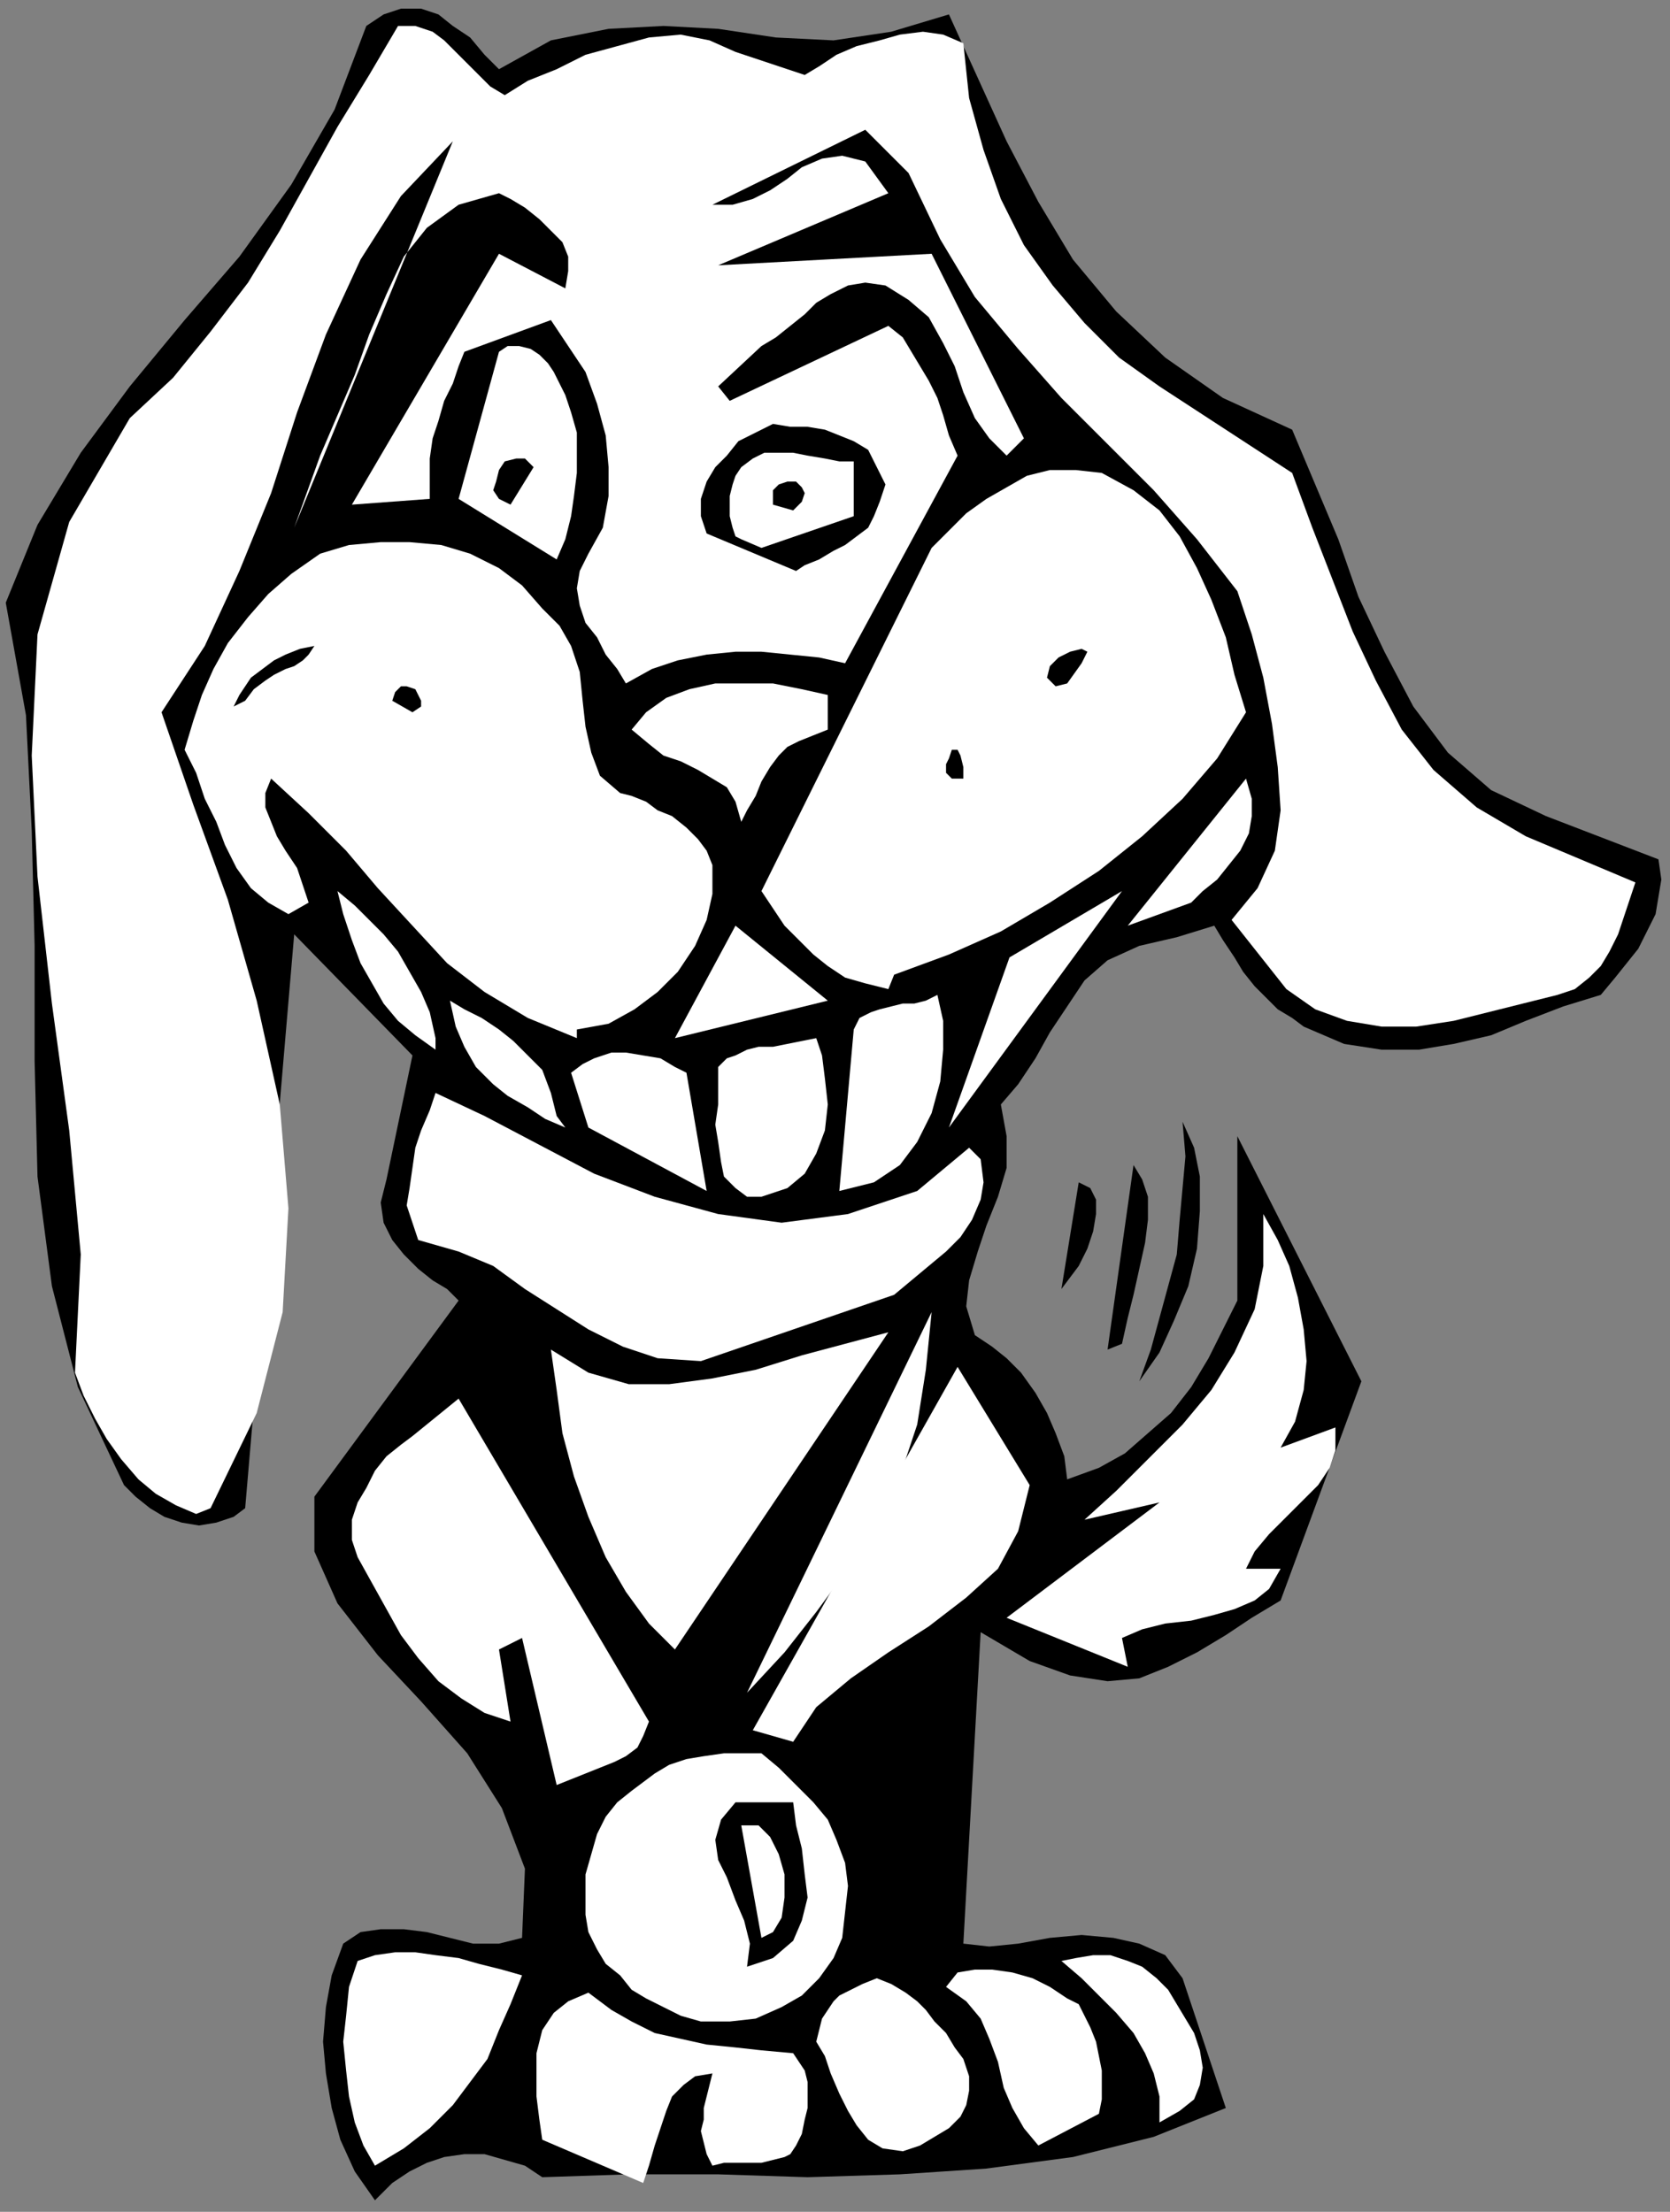
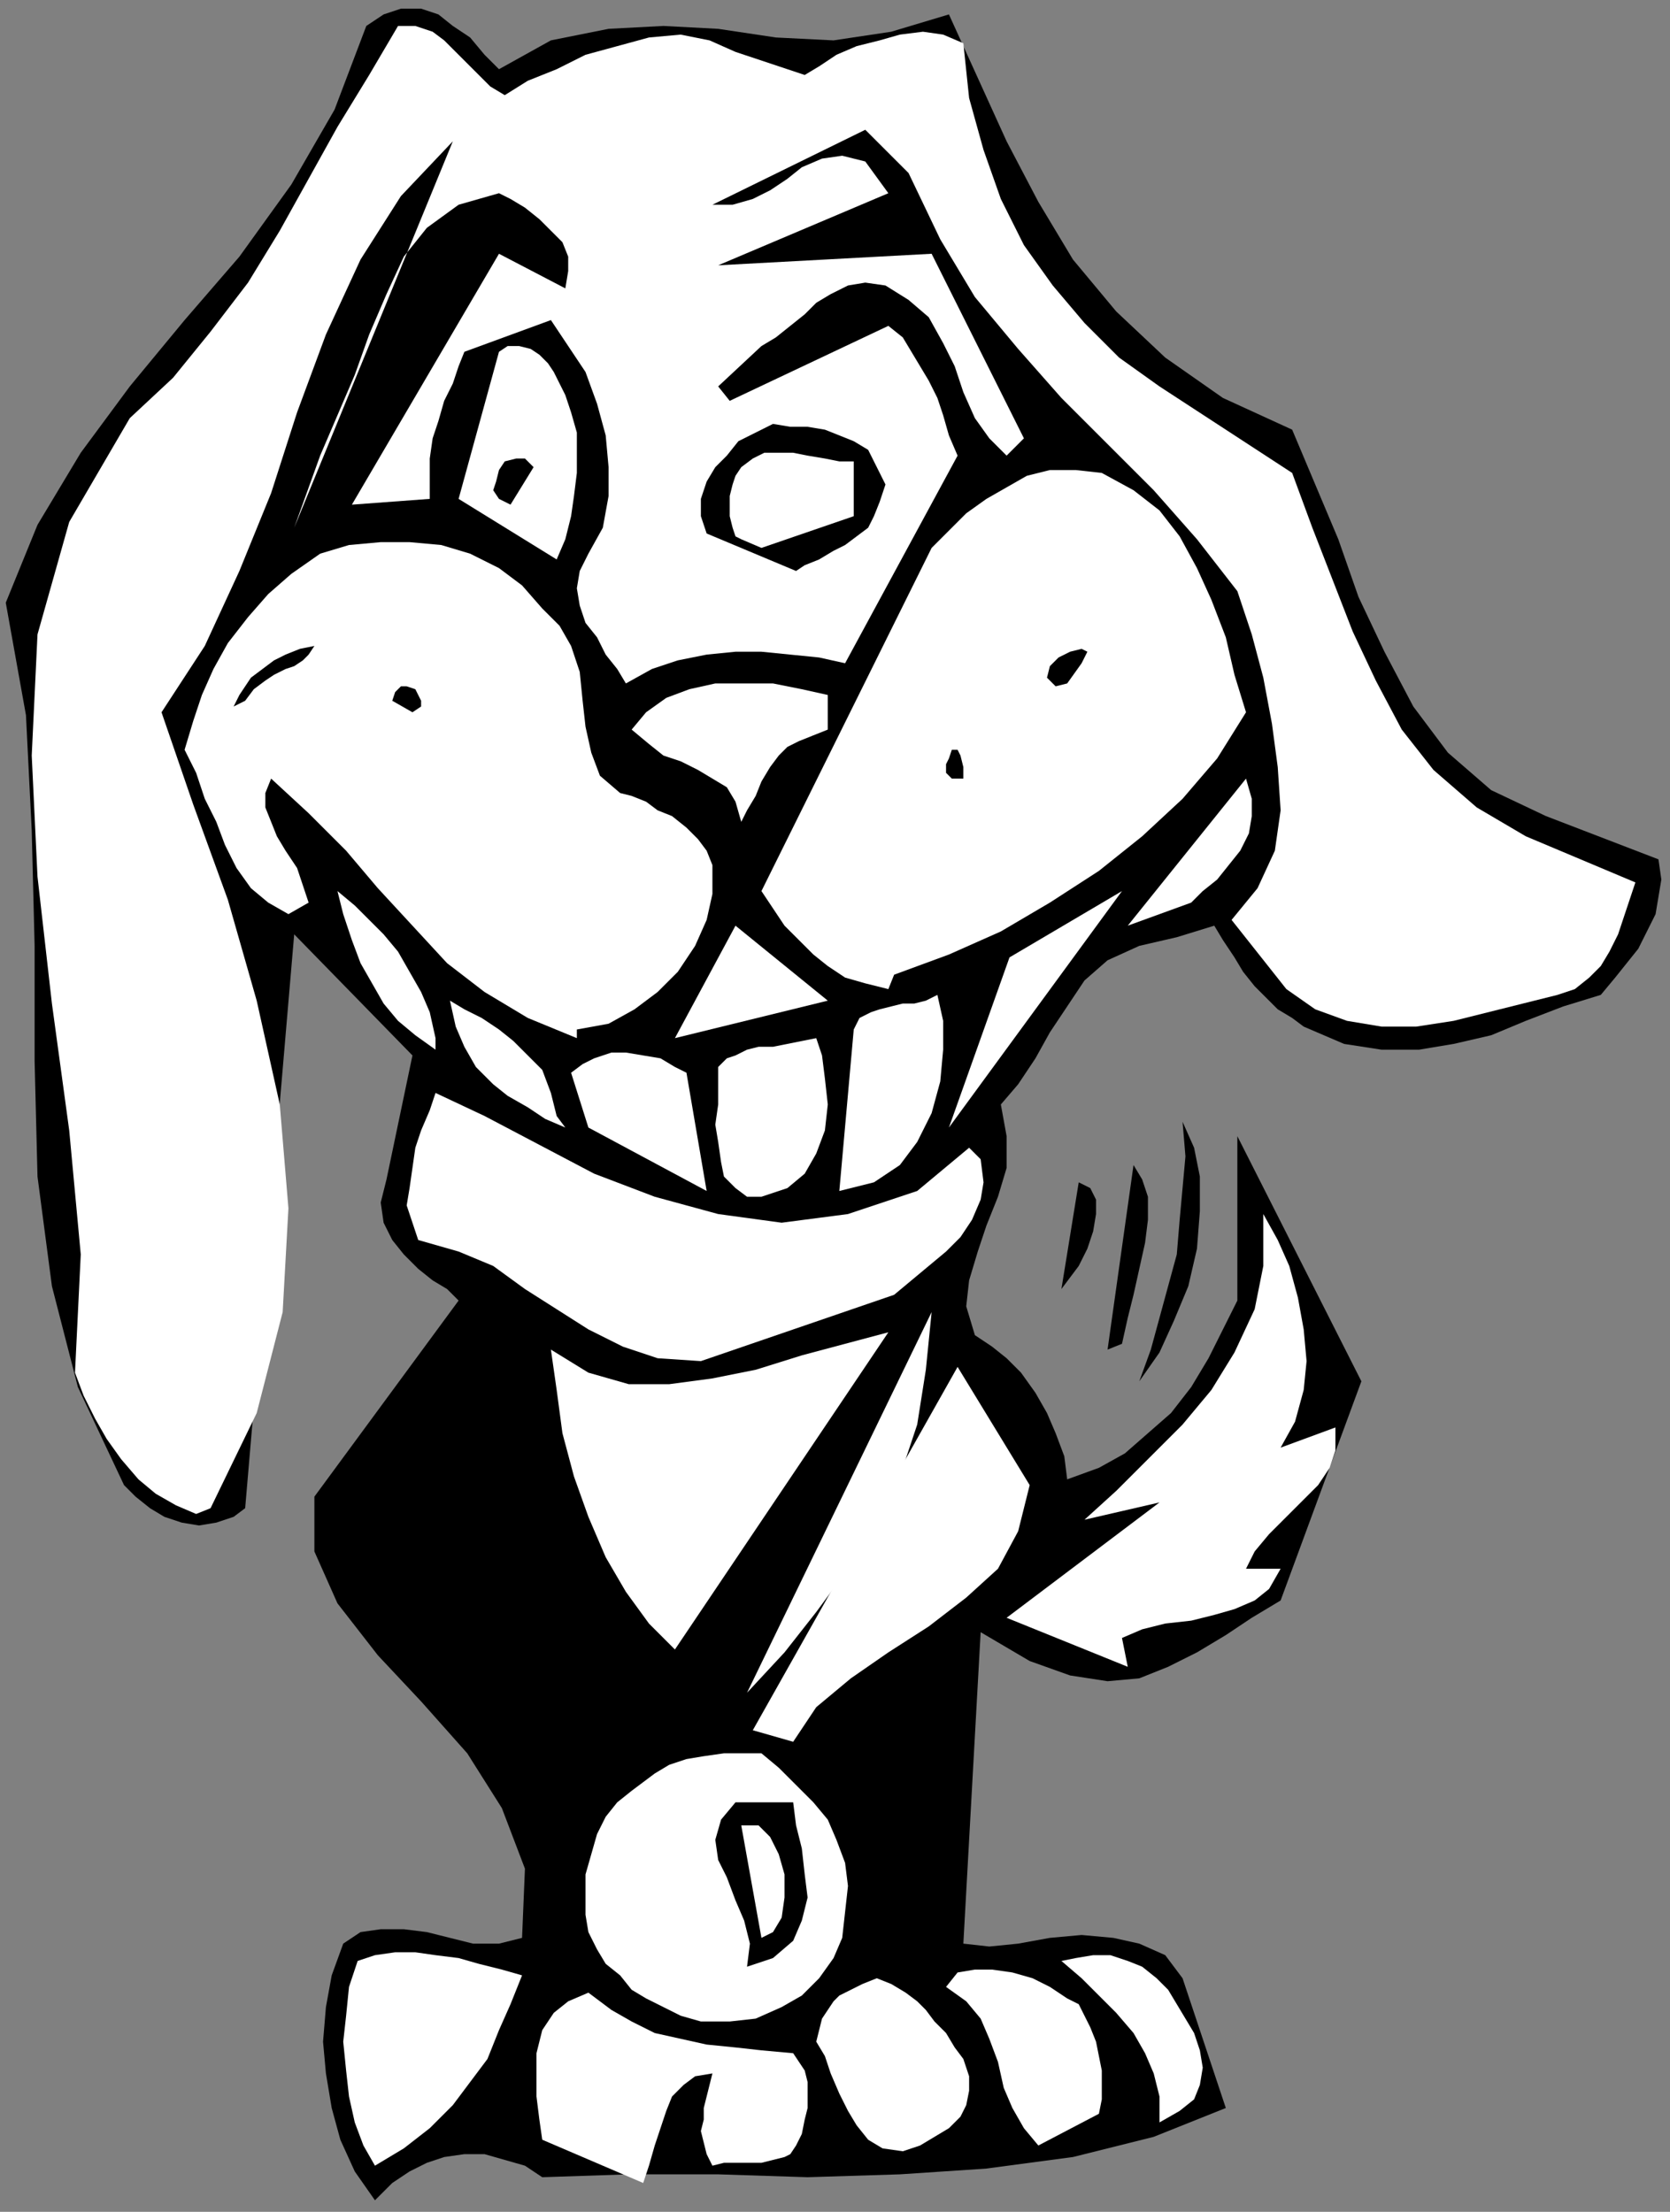
<svg xmlns="http://www.w3.org/2000/svg" xmlns:ns1="http://sodipodi.sourceforge.net/DTD/sodipodi-0.dtd" xmlns:ns2="http://www.inkscape.org/namespaces/inkscape" version="1.0" width="153.194mm" height="202.935mm" id="svg101" ns1:docname="CDOG025.WMF">
  <rect width="100%" height="100%" fill="#808080" stroke="none" />
  <ns1:namedview pagecolor="#ffffff" bordercolor="#666666" borderopacity="1" objecttolerance="10" gridtolerance="10" guidetolerance="10" ns2:pageopacity="0" ns2:pageshadow="2" ns2:window-width="640" ns2:window-height="480" id="namedview103" />
  <defs id="defs3">
    <pattern id="WMFhbasepattern" patternUnits="userSpaceOnUse" width="6" height="6" x="0" y="0" />
  </defs>
  <path style="fill:none;stroke:none;" d="  M 0,0   L 578,0   L 578,766   L 0,766   z " id="path5" />
  <path style="fill:#000000;fill-rule:evenodd;fill-opacity:1;stroke:none;" d="  M 130,763   L 123,753   L 118,742   L 115,731   L 113,719   L 112,708   L 113,696   L 115,685   L 119,674   L 125,670   L 132,669   L 140,669   L 148,670   L 156,672   L 164,674   L 173,674   L 181,672   L 182,648   L 174,627   L 162,608   L 146,590   L 131,574   L 117,556   L 109,538   L 109,519   L 159,451   L 155,447   L 150,444   L 145,440   L 140,435   L 136,430   L 133,424   L 132,417   L 134,409   L 143,366   L 102,324   L 85,523   L 81,526   L 75,528   L 69,529   L 63,528   L 57,526   L 52,523   L 47,519   L 43,515   L 27,481   L 18,446   L 13,408   L 12,368   L 12,328   L 11,288   L 9,248   L 2,209   L 13,182   L 28,157   L 45,134   L 64,111   L 83,89   L 101,64   L 116,38   L 127,9   L 133,5   L 139,3   L 146,3   L 152,5   L 157,9   L 163,13   L 168,19   L 173,24   L 191,14   L 211,10   L 230,9   L 249,10   L 269,13   L 289,14   L 309,11   L 329,5   L 339,27   L 349,49   L 360,70   L 372,90   L 387,108   L 404,124   L 424,138   L 448,149   L 456,168   L 464,187   L 471,207   L 480,226   L 490,245   L 502,261   L 517,274   L 536,283   L 575,298   L 576,305   L 575,311   L 574,317   L 571,323   L 568,329   L 564,334   L 560,339   L 555,345   L 542,349   L 529,354   L 517,359   L 504,362   L 492,364   L 479,364   L 466,362   L 452,356   L 448,353   L 443,350   L 439,346   L 435,342   L 431,337   L 428,332   L 424,326   L 421,321   L 408,325   L 395,328   L 384,333   L 376,340   L 370,349   L 364,358   L 359,367   L 353,376   L 347,383   L 349,394   L 349,405   L 346,415   L 342,425   L 339,434   L 336,444   L 335,453   L 338,463   L 344,467   L 349,471   L 354,476   L 359,483   L 363,490   L 366,497   L 369,505   L 370,513   L 381,509   L 390,504   L 398,497   L 406,490   L 413,481   L 419,471   L 424,461   L 429,451   L 429,394   L 472,479   L 444,555   L 434,561   L 425,567   L 415,573   L 405,578   L 395,582   L 384,583   L 371,581   L 357,576   L 340,566   L 334,674   L 343,675   L 353,674   L 364,672   L 375,671   L 386,672   L 395,674   L 404,678   L 410,686   L 425,731   L 400,741   L 372,748   L 342,752   L 312,754   L 280,755   L 249,754   L 218,754   L 188,755   L 182,751   L 175,749   L 168,747   L 161,747   L 154,748   L 148,750   L 142,753   L 136,757   L 130,763  z " id="path7" />
  <path style="fill:#ffffff;fill-rule:evenodd;fill-opacity:1;stroke:none;" d="  M 223,757   L 188,742   L 187,735   L 186,727   L 186,719   L 186,712   L 188,704   L 192,698   L 197,694   L 204,691   L 212,697   L 219,701   L 227,705   L 236,707   L 245,709   L 255,710   L 264,711   L 275,712   L 277,715   L 279,718   L 280,722   L 280,727   L 280,731   L 279,735   L 278,740   L 276,744   L 274,747   L 272,748   L 268,749   L 264,750   L 260,750   L 255,750   L 251,750   L 247,751   L 245,747   L 244,743   L 243,739   L 244,735   L 244,731   L 245,727   L 246,723   L 247,719   L 241,720   L 237,723   L 233,727   L 231,732   L 229,738   L 227,744   L 225,751   L 223,757  z " id="path9" />
  <path style="fill:#ffffff;fill-rule:evenodd;fill-opacity:1;stroke:none;" d="  M 130,751   L 126,744   L 123,736   L 121,727   L 120,718   L 119,708   L 120,699   L 121,689   L 124,680   L 130,678   L 137,677   L 144,677   L 151,678   L 159,679   L 166,681   L 174,683   L 181,685   L 177,695   L 173,704   L 169,714   L 163,722   L 157,730   L 149,738   L 140,745   L 130,751  z " id="path11" />
  <path style="fill:#ffffff;fill-rule:evenodd;fill-opacity:1;stroke:none;" d="  M 313,746   L 306,745   L 301,742   L 297,737   L 294,732   L 291,726   L 288,719   L 286,713   L 283,708   L 284,704   L 285,700   L 287,697   L 289,694   L 291,692   L 295,690   L 299,688   L 304,686   L 309,688   L 314,691   L 318,694   L 321,697   L 324,701   L 328,705   L 331,710   L 334,714   L 336,720   L 336,725   L 335,730   L 333,734   L 329,738   L 324,741   L 319,744   L 313,746  z " id="path13" />
  <path style="fill:#ffffff;fill-rule:evenodd;fill-opacity:1;stroke:none;" d="  M 360,744   L 355,738   L 351,731   L 348,724   L 346,715   L 343,707   L 340,700   L 335,694   L 328,689   L 332,684   L 338,683   L 344,683   L 351,684   L 358,686   L 364,689   L 370,693   L 374,695   L 376,699   L 378,703   L 380,708   L 381,713   L 382,718   L 382,723   L 382,728   L 381,733   L 360,744  z " id="path15" />
  <path style="fill:#ffffff;fill-rule:evenodd;fill-opacity:1;stroke:none;" d="  M 402,736   L 402,727   L 400,719   L 397,712   L 393,705   L 387,698   L 381,692   L 375,686   L 368,680   L 373,679   L 379,678   L 385,678   L 391,680   L 396,682   L 401,686   L 405,690   L 408,695   L 411,700   L 414,705   L 416,711   L 417,717   L 416,723   L 414,728   L 409,732   L 402,736  z " id="path17" />
  <path style="fill:#ffffff;fill-rule:evenodd;fill-opacity:1;stroke:none;" d="  M 243,701   L 236,699   L 230,696   L 224,693   L 219,690   L 215,685   L 210,681   L 207,676   L 204,670   L 203,664   L 203,657   L 203,650   L 205,643   L 207,636   L 210,630   L 214,625   L 219,621   L 223,618   L 227,615   L 232,612   L 238,610   L 244,609   L 251,608   L 257,608   L 264,608   L 270,613   L 276,619   L 282,625   L 287,631   L 290,638   L 293,646   L 294,654   L 293,663   L 292,672   L 289,679   L 284,686   L 278,692   L 271,696   L 262,700   L 253,701   L 243,701  z " id="path19" />
  <path style="fill:#000000;fill-rule:evenodd;fill-opacity:1;stroke:none;" d="  M 259,682   L 260,674   L 258,666   L 255,659   L 252,651   L 249,645   L 248,638   L 250,631   L 255,625   L 275,625   L 276,633   L 278,641   L 279,650   L 280,658   L 278,666   L 275,673   L 268,679   L 259,682  z " id="path21" />
  <path style="fill:#ffffff;fill-rule:evenodd;fill-opacity:1;stroke:none;" d="  M 264,672   L 257,633   L 263,633   L 267,637   L 270,643   L 272,650   L 272,658   L 271,665   L 268,670   L 264,672  z " id="path23" />
-   <path style="fill:#ffffff;fill-rule:evenodd;fill-opacity:1;stroke:none;" d="  M 193,619   L 181,568   L 173,572   L 177,597   L 168,594   L 160,589   L 152,583   L 145,575   L 139,567   L 134,558   L 129,549   L 124,540   L 122,534   L 122,527   L 124,521   L 127,516   L 130,510   L 134,505   L 139,501   L 143,498   L 159,485   L 225,597   L 223,602   L 221,606   L 217,609   L 213,611   L 208,613   L 203,615   L 198,617   L 193,619  z " id="path25" />
  <path style="fill:#ffffff;fill-rule:evenodd;fill-opacity:1;stroke:none;" d="  M 275,604   L 261,600   L 332,474   L 357,515   L 353,531   L 346,544   L 335,554   L 322,564   L 308,573   L 295,582   L 283,592   L 275,604  z " id="path27" />
-   <path style="fill:#ffffff;fill-rule:evenodd;fill-opacity:1;stroke:none;" d="  M 243,597   L 251,591   L 243,597  z " id="path29" />
  <path style="fill:#ffffff;fill-rule:evenodd;fill-opacity:1;stroke:none;" d="  M 230,591   L 209,563   L 230,591  z " id="path31" />
  <path style="fill:#ffffff;fill-rule:evenodd;fill-opacity:1;stroke:none;" d="  M 259,587   L 323,455   L 321,475   L 318,494   L 312,512   L 304,528   L 294,544   L 283,559   L 272,573   L 259,587  z " id="path33" />
  <path style="fill:#ffffff;fill-rule:evenodd;fill-opacity:1;stroke:none;" d="  M 391,578   L 349,561   L 402,521   L 376,527   L 387,517   L 398,506   L 410,494   L 420,482   L 428,469   L 435,454   L 438,439   L 438,421   L 443,430   L 447,439   L 450,450   L 452,461   L 453,472   L 452,482   L 449,493   L 444,502   L 463,495   L 463,503   L 461,509   L 457,515   L 451,521   L 446,526   L 440,532   L 435,538   L 432,544   L 444,544   L 440,551   L 435,555   L 428,558   L 421,560   L 413,562   L 404,563   L 396,565   L 389,568   L 391,578  z " id="path35" />
  <path style="fill:#ffffff;fill-rule:evenodd;fill-opacity:1;stroke:none;" d="  M 234,572   L 225,563   L 217,552   L 210,540   L 204,526   L 199,512   L 195,497   L 193,482   L 191,468   L 204,476   L 218,480   L 232,480   L 247,478   L 262,475   L 278,470   L 293,466   L 308,462   L 234,572  z " id="path37" />
  <path style="fill:#ffffff;fill-rule:evenodd;fill-opacity:1;stroke:none;" d="  M 204,551   L 168,451   L 204,551  z " id="path39" />
  <path style="fill:#000000;fill-rule:evenodd;fill-opacity:1;stroke:none;" d="  M 489,548   L 514,455   L 489,548  z " id="path41" />
  <path style="fill:#000000;fill-rule:evenodd;fill-opacity:1;stroke:none;" d="  M 508,548   L 531,481   L 508,548  z " id="path43" />
  <path style="fill:#000000;fill-rule:evenodd;fill-opacity:1;stroke:none;" d="  M 470,542   L 495,449   L 470,542  z " id="path45" />
  <path style="fill:#ffffff;fill-rule:evenodd;fill-opacity:1;stroke:none;" d="  M 68,525   L 61,522   L 54,518   L 48,513   L 42,506   L 37,499   L 33,492   L 29,484   L 26,476   L 28,435   L 24,392   L 18,348   L 13,304   L 11,262   L 13,220   L 24,181   L 45,145   L 60,131   L 73,115   L 86,98   L 97,80   L 107,62   L 117,44   L 128,26   L 138,9   L 144,9   L 150,11   L 154,14   L 158,18   L 162,22   L 166,26   L 170,30   L 175,33   L 183,28   L 193,24   L 203,19   L 214,16   L 225,13   L 236,12   L 246,14   L 255,18   L 279,26   L 284,23   L 290,19   L 297,16   L 305,14   L 312,12   L 320,11   L 327,12   L 334,15   L 336,34   L 341,52   L 347,69   L 355,85   L 365,99   L 376,112   L 388,124   L 402,134   L 448,164   L 455,183   L 462,201   L 469,219   L 477,236   L 486,253   L 497,267   L 512,280   L 529,290   L 567,306   L 565,312   L 563,318   L 561,324   L 558,330   L 555,335   L 551,339   L 546,343   L 540,345   L 528,348   L 516,351   L 504,354   L 491,356   L 479,356   L 467,354   L 456,350   L 446,343   L 427,319   L 436,308   L 442,295   L 444,281   L 443,266   L 441,251   L 438,235   L 434,220   L 429,205   L 415,187   L 400,170   L 384,154   L 368,138   L 353,121   L 338,103   L 326,83   L 315,60   L 300,45   L 247,71   L 254,71   L 261,69   L 267,66   L 273,62   L 278,58   L 285,55   L 292,54   L 300,56   L 308,67   L 249,92   L 323,88   L 355,152   L 349,158   L 343,152   L 338,145   L 334,136   L 331,127   L 327,119   L 322,110   L 315,104   L 307,99   L 300,98   L 294,99   L 288,102   L 283,105   L 279,109   L 274,113   L 269,117   L 264,120   L 249,134   L 253,139   L 308,113   L 313,117   L 316,122   L 319,127   L 322,132   L 325,138   L 327,144   L 329,151   L 332,158   L 293,230   L 284,228   L 274,227   L 264,226   L 255,226   L 245,227   L 235,229   L 226,232   L 217,237   L 214,232   L 210,227   L 207,221   L 203,216   L 201,210   L 200,204   L 201,198   L 204,192   L 209,183   L 211,172   L 211,162   L 210,151   L 207,140   L 203,129   L 197,120   L 191,111   L 161,122   L 159,127   L 157,133   L 154,139   L 152,146   L 150,152   L 149,159   L 149,166   L 149,173   L 122,175   L 173,88   L 196,100   L 197,94   L 197,89   L 195,84   L 191,80   L 187,76   L 182,72   L 177,69   L 173,67   L 159,71   L 148,79   L 140,89   L 134,102   L 128,116   L 123,130   L 117,144   L 111,158   L 102,183   L 157,49   L 139,68   L 125,90   L 113,116   L 103,143   L 94,171   L 83,198   L 71,224   L 56,247   L 67,279   L 79,312   L 89,347   L 97,383   L 100,419   L 98,455   L 89,490   L 73,523   L 68,525  z " id="path47" />
  <path style="fill:#000000;fill-rule:evenodd;fill-opacity:1;stroke:none;" d="  M 395,479   L 399,468   L 402,457   L 405,446   L 408,435   L 409,423   L 410,412   L 411,401   L 410,389   L 414,398   L 416,408   L 416,420   L 415,433   L 412,446   L 407,458   L 402,469   L 395,479  z " id="path49" />
  <path style="fill:#ffffff;fill-rule:evenodd;fill-opacity:1;stroke:none;" d="  M 243,472   L 228,471   L 216,467   L 204,461   L 193,454   L 182,447   L 171,439   L 159,434   L 145,430   L 143,424   L 141,418   L 142,412   L 143,405   L 144,398   L 146,392   L 149,385   L 151,379   L 168,387   L 187,397   L 206,407   L 227,415   L 249,421   L 271,424   L 294,421   L 318,413   L 336,398   L 340,402   L 341,410   L 340,416   L 337,423   L 333,429   L 328,434   L 322,439   L 316,444   L 310,449   L 243,472  z " id="path51" />
  <path style="fill:#000000;fill-rule:evenodd;fill-opacity:1;stroke:none;" d="  M 384,468   L 393,404   L 396,409   L 398,415   L 398,423   L 397,431   L 395,440   L 393,449   L 391,457   L 389,466   L 384,468  z " id="path53" />
  <path style="fill:#000000;fill-rule:evenodd;fill-opacity:1;stroke:none;" d="  M 368,447   L 374,410   L 378,412   L 380,416   L 380,421   L 379,427   L 377,433   L 374,439   L 371,443   L 368,447  z " id="path55" />
  <path style="fill:#ffffff;fill-rule:evenodd;fill-opacity:1;stroke:none;" d="  M 259,415   L 255,412   L 251,408   L 250,403   L 249,396   L 248,390   L 249,383   L 249,376   L 249,370   L 252,367   L 255,366   L 259,364   L 263,363   L 268,363   L 273,362   L 278,361   L 283,360   L 285,366   L 286,374   L 287,383   L 286,392   L 283,400   L 279,407   L 273,412   L 264,415   L 259,415  z " id="path57" />
  <path style="fill:#ffffff;fill-rule:evenodd;fill-opacity:1;stroke:none;" d="  M 245,413   L 204,391   L 198,372   L 202,369   L 206,367   L 212,365   L 217,365   L 223,366   L 229,367   L 234,370   L 238,372   L 245,413  z " id="path59" />
  <path style="fill:#ffffff;fill-rule:evenodd;fill-opacity:1;stroke:none;" d="  M 291,413   L 296,357   L 298,353   L 302,351   L 305,350   L 309,349   L 313,348   L 317,348   L 321,347   L 325,345   L 327,354   L 327,364   L 326,375   L 323,386   L 318,396   L 312,404   L 303,410   L 291,413  z " id="path61" />
  <path style="fill:#ffffff;fill-rule:evenodd;fill-opacity:1;stroke:none;" d="  M 196,391   L 189,388   L 183,384   L 176,380   L 171,376   L 165,370   L 161,363   L 158,356   L 156,347   L 161,350   L 167,353   L 173,357   L 178,361   L 183,366   L 188,371   L 191,379   L 193,387   L 196,391  z " id="path63" />
  <path style="fill:#ffffff;fill-rule:evenodd;fill-opacity:1;stroke:none;" d="  M 329,391   L 350,332   L 389,309   L 329,391  z " id="path65" />
  <path style="fill:#ffffff;fill-rule:evenodd;fill-opacity:1;stroke:none;" d="  M 151,364   L 144,359   L 138,354   L 133,348   L 129,341   L 125,334   L 122,326   L 119,317   L 117,309   L 123,314   L 128,319   L 133,324   L 138,330   L 142,337   L 146,344   L 149,351   L 151,360   L 151,364  z " id="path67" />
  <path style="fill:#ffffff;fill-rule:evenodd;fill-opacity:1;stroke:none;" d="  M 200,360   L 183,353   L 168,344   L 155,334   L 143,321   L 131,308   L 120,295   L 107,282   L 94,270   L 92,275   L 92,280   L 94,285   L 96,290   L 99,295   L 103,301   L 105,307   L 107,313   L 100,317   L 93,313   L 87,308   L 82,301   L 78,293   L 75,285   L 71,277   L 68,268   L 64,260   L 67,250   L 70,241   L 74,232   L 79,223   L 86,214   L 93,206   L 101,199   L 111,192   L 121,189   L 132,188   L 142,188   L 153,189   L 163,192   L 173,197   L 181,203   L 188,211   L 194,217   L 198,224   L 201,233   L 202,243   L 203,252   L 205,261   L 208,269   L 215,275   L 219,276   L 224,278   L 228,281   L 233,283   L 238,287   L 242,291   L 245,295   L 247,300   L 247,310   L 245,319   L 241,328   L 235,337   L 228,344   L 220,350   L 211,355   L 200,357   L 200,360  z " id="path69" />
  <path style="fill:#ffffff;fill-rule:evenodd;fill-opacity:1;stroke:none;" d="  M 234,360   L 255,321   L 287,347   L 234,360  z " id="path71" />
  <path style="fill:#ffffff;fill-rule:evenodd;fill-opacity:1;stroke:none;" d="  M 308,343   L 300,341   L 293,339   L 287,335   L 282,331   L 277,326   L 272,321   L 268,315   L 264,309   L 323,190   L 329,184   L 335,178   L 342,173   L 349,169   L 356,165   L 364,163   L 373,163   L 382,164   L 393,170   L 402,177   L 409,186   L 415,197   L 420,208   L 425,221   L 428,234   L 432,247   L 422,263   L 410,277   L 396,290   L 381,302   L 364,313   L 347,323   L 329,331   L 310,338   L 308,343  z " id="path73" />
  <path style="fill:#ffffff;fill-rule:evenodd;fill-opacity:1;stroke:none;" d="  M 391,321   L 432,270   L 434,277   L 434,283   L 433,289   L 430,295   L 426,300   L 422,305   L 417,309   L 413,313   L 391,321  z " id="path75" />
  <path style="fill:#ffffff;fill-rule:evenodd;fill-opacity:1;stroke:none;" d="  M 257,285   L 255,278   L 252,273   L 247,270   L 242,267   L 236,264   L 230,262   L 225,258   L 219,253   L 224,247   L 231,242   L 239,239   L 248,237   L 258,237   L 268,237   L 278,239   L 287,241   L 287,253   L 282,255   L 277,257   L 273,259   L 270,262   L 267,266   L 264,271   L 262,276   L 259,281   L 257,285  z " id="path77" />
  <path style="fill:#000000;fill-rule:evenodd;fill-opacity:1;stroke:none;" d="  M 334,270   L 330,270   L 328,268   L 328,265   L 329,263   L 330,260   L 332,260   L 333,262   L 334,266   L 334,270  z " id="path79" />
  <path style="fill:#000000;fill-rule:evenodd;fill-opacity:1;stroke:none;" d="  M 368,264   L 368,253   L 368,264  z " id="path81" />
  <path style="fill:#000000;fill-rule:evenodd;fill-opacity:1;stroke:none;" d="  M 143,247   L 136,243   L 137,240   L 139,238   L 141,238   L 144,239   L 145,241   L 146,243   L 146,245   L 143,247  z " id="path83" />
  <path style="fill:#000000;fill-rule:evenodd;fill-opacity:1;stroke:none;" d="  M 81,245   L 83,241   L 85,238   L 87,235   L 91,232   L 95,229   L 99,227   L 104,225   L 109,224   L 107,227   L 105,229   L 102,231   L 99,232   L 95,234   L 92,236   L 88,239   L 85,243   L 81,245  z " id="path85" />
  <path style="fill:#000000;fill-rule:evenodd;fill-opacity:1;stroke:none;" d="  M 366,238   L 363,235   L 364,231   L 367,228   L 371,226   L 375,225   L 377,226   L 375,230   L 370,237   L 366,238  z " id="path87" />
  <path style="fill:#000000;fill-rule:evenodd;fill-opacity:1;stroke:none;" d="  M 338,234   L 345,230   L 338,234  z " id="path89" />
  <path style="fill:#000000;fill-rule:evenodd;fill-opacity:1;stroke:none;" d="  M 276,198   L 245,185   L 243,179   L 243,173   L 245,167   L 248,162   L 252,158   L 256,153   L 262,150   L 268,147   L 274,148   L 280,148   L 286,149   L 291,151   L 296,153   L 301,156   L 304,162   L 307,168   L 305,174   L 303,179   L 301,183   L 297,186   L 293,189   L 289,191   L 284,194   L 279,196   L 276,198  z " id="path91" />
  <path style="fill:#ffffff;fill-rule:evenodd;fill-opacity:1;stroke:none;" d="  M 193,194   L 159,173   L 173,122   L 176,120   L 180,120   L 184,121   L 187,123   L 190,126   L 192,129   L 194,133   L 196,137   L 198,143   L 200,150   L 200,157   L 200,164   L 199,172   L 198,179   L 196,187   L 193,194  z " id="path93" />
-   <path style="fill:#ffffff;fill-rule:evenodd;fill-opacity:1;stroke:none;" d="  M 264,190   L 257,187   L 255,186   L 254,183   L 253,179   L 253,176   L 253,172   L 254,168   L 255,165   L 257,162   L 261,159   L 265,157   L 270,157   L 275,157   L 280,158   L 286,159   L 291,160   L 296,160   L 296,179   L 264,190  z " id="path95" />
-   <path style="fill:#000000;fill-rule:evenodd;fill-opacity:1;stroke:none;" d="  M 275,177   L 268,175   L 268,170   L 270,168   L 273,167   L 276,167   L 278,169   L 279,171   L 278,174   L 275,177  z " id="path97" />
+   <path style="fill:#ffffff;fill-rule:evenodd;fill-opacity:1;stroke:none;" d="  M 264,190   L 257,187   L 255,186   L 254,183   L 253,179   L 253,176   L 253,172   L 254,168   L 255,165   L 257,162   L 261,159   L 265,157   L 270,157   L 275,157   L 280,158   L 286,159   L 291,160   L 296,160   L 296,179   z " id="path95" />
  <path style="fill:#000000;fill-rule:evenodd;fill-opacity:1;stroke:none;" d="  M 177,175   L 173,173   L 171,170   L 172,167   L 173,163   L 175,160   L 179,159   L 182,159   L 185,162   L 177,175  z " id="path99" />
</svg>